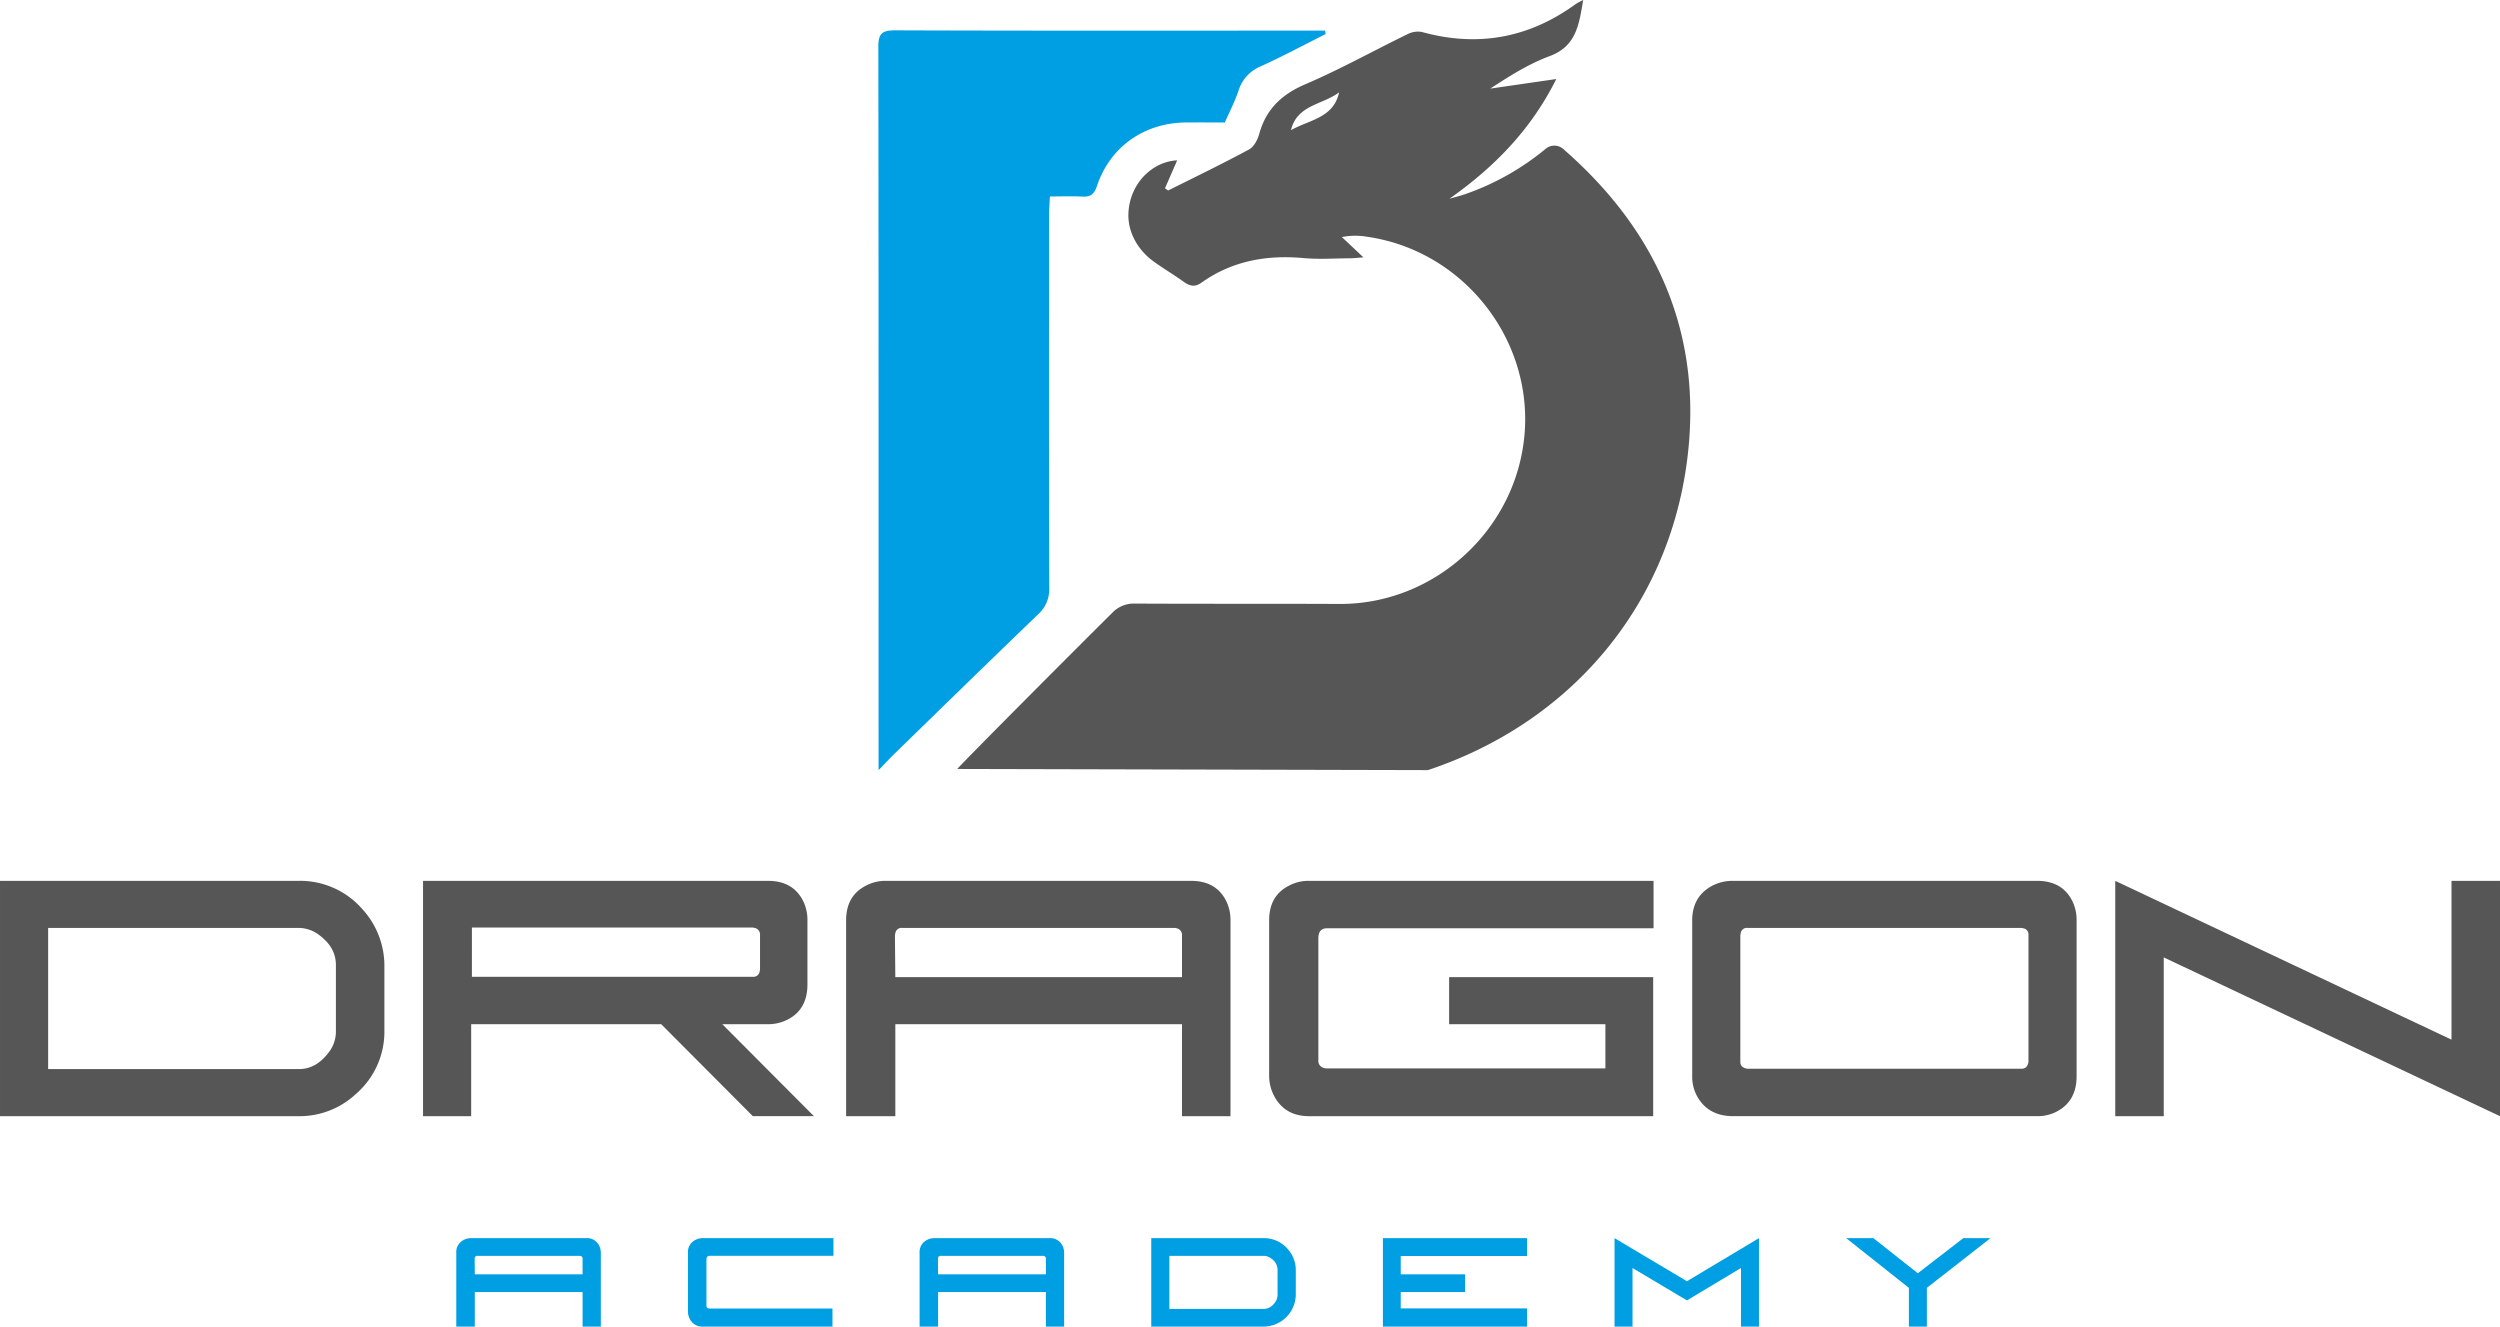
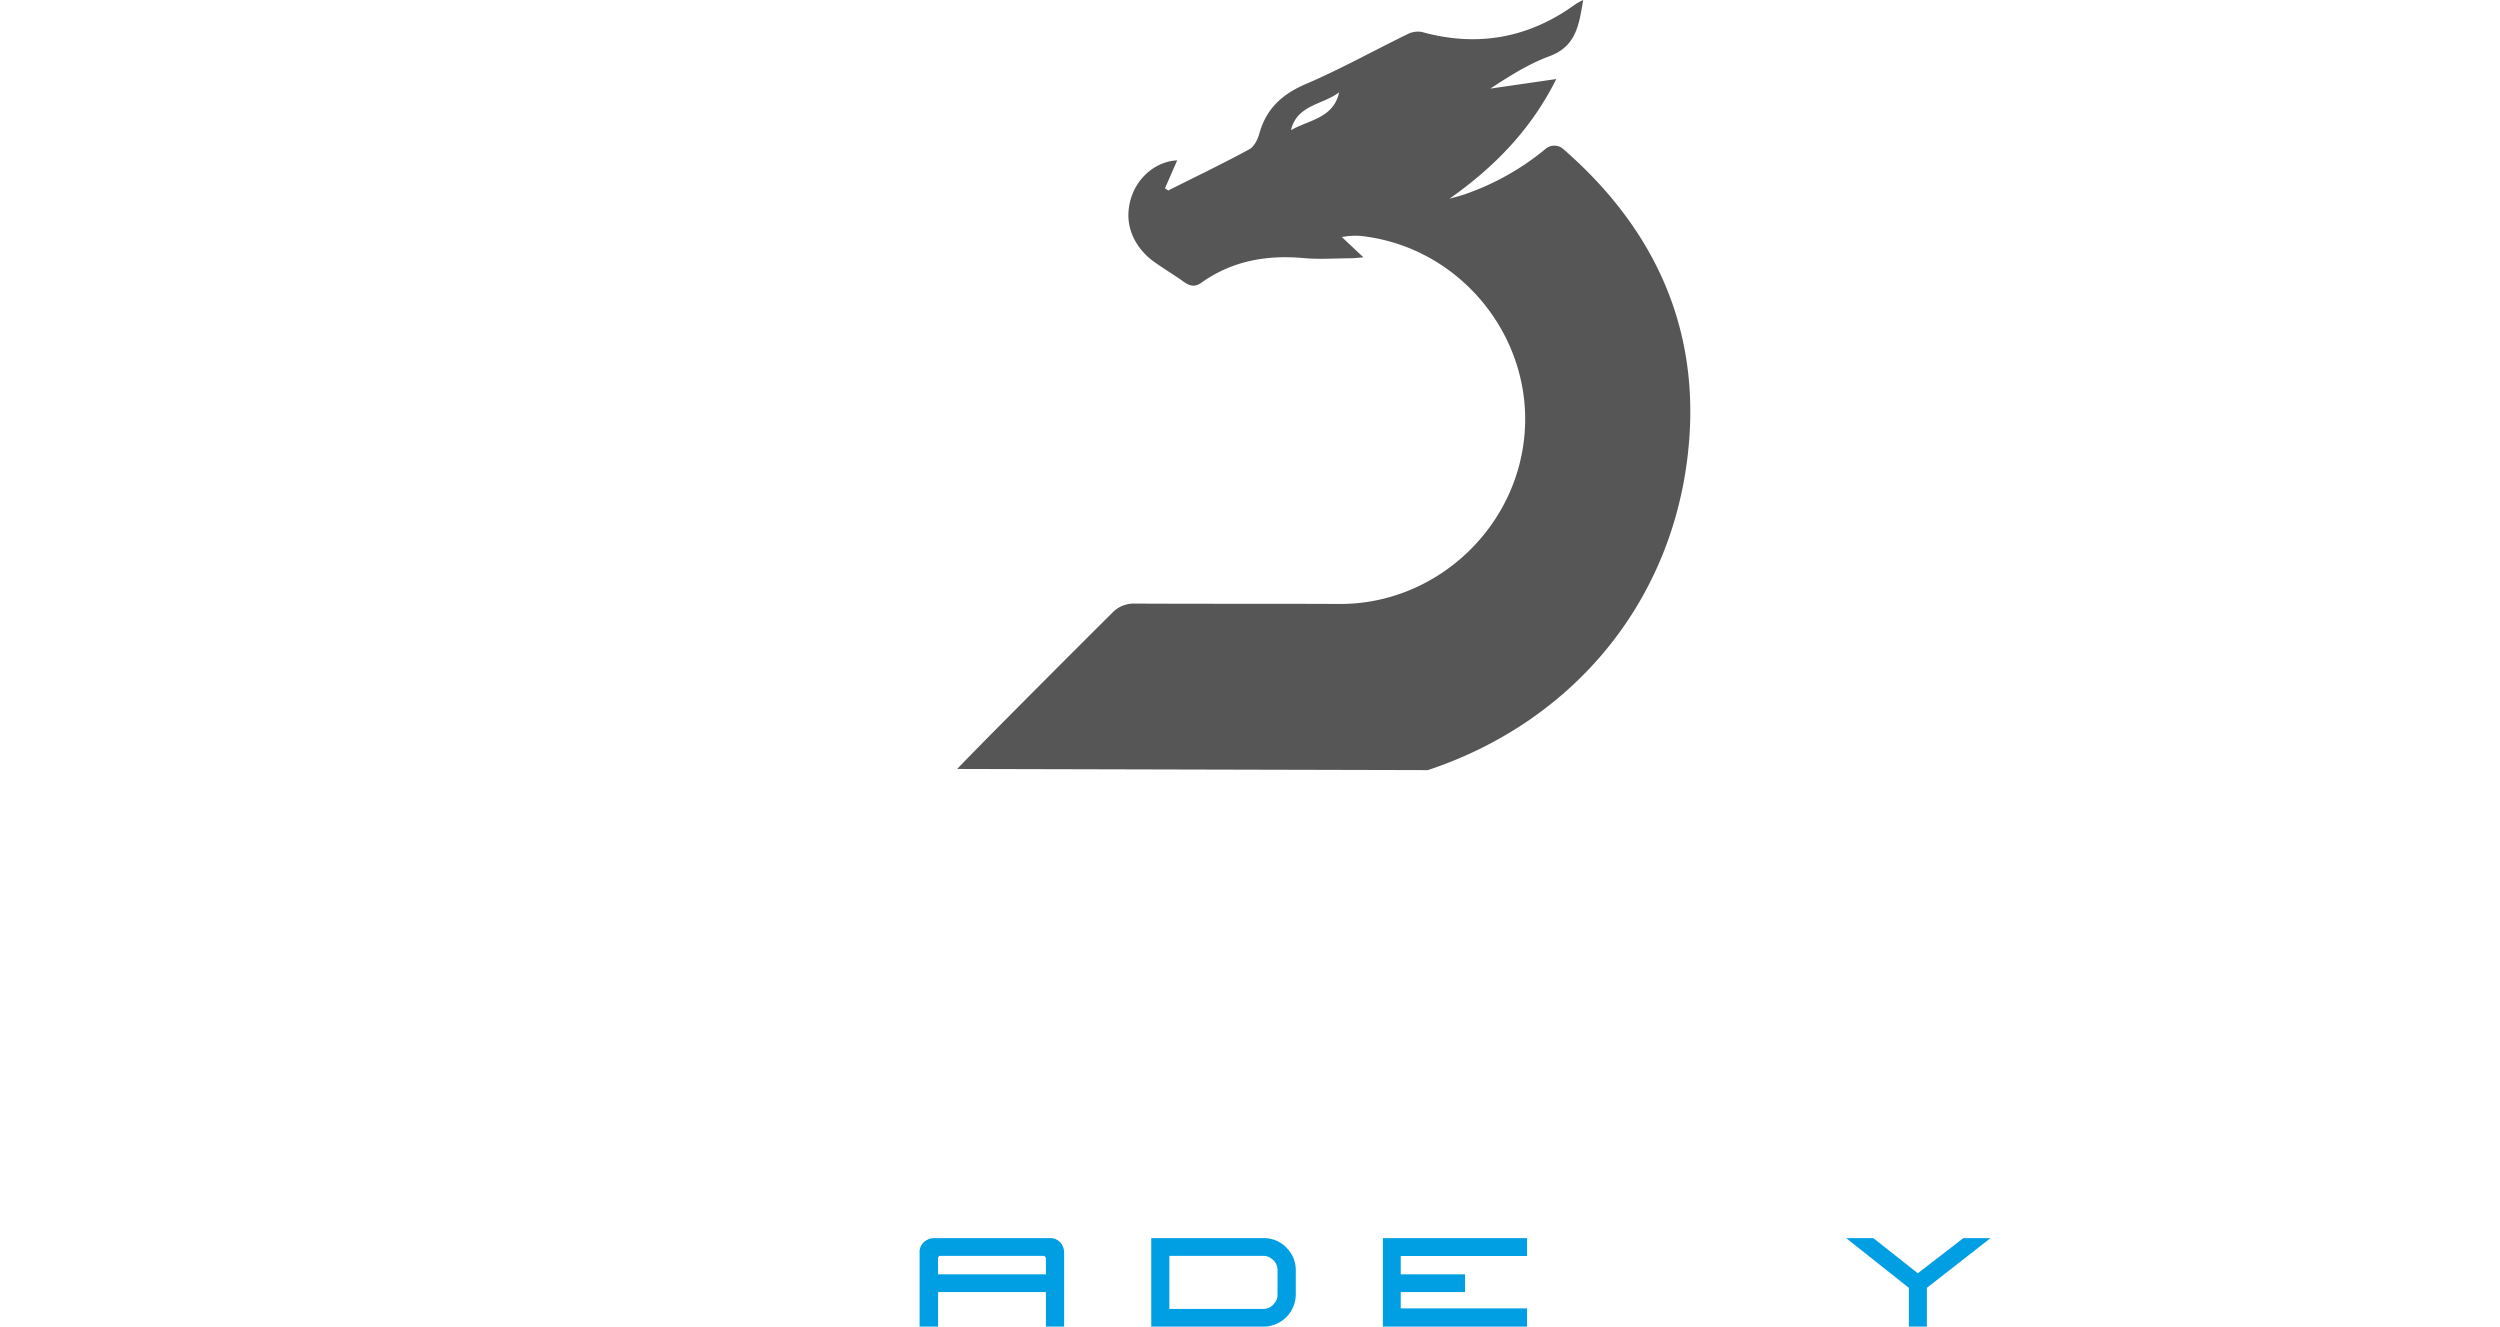
<svg xmlns="http://www.w3.org/2000/svg" width="264.936mm" height="140.588mm" viewBox="0 0 751 398.518">
  <defs>
    <style>.a0018947-1afd-4a12-88bd-fe4aa3548870{fill:#009EE2;}.f8788617-5648-4e4a-8e2f-3a13e82979e7{fill:#575656;}</style>
  </defs>
  <g id="a52e8184-895b-48c5-bfe9-4df815bb4f70" data-name="Layer 2">
    <g id="b8e6412a-bb7d-4d5b-89e7-0d01bd1d80a9" data-name="Ebene 1">
-       <path class="a0018947-1afd-4a12-88bd-fe4aa3548870" d="M263.922,231.34c-.008-70.558.032-146.612-.073-217.161-.008-3.89.923-5.081,4.967-5.065,41.469.154,82.93.089,124.4.082h4.838l.178,1.028c-6.458,3.241-12.827,6.653-19.39,9.651a11.6,11.6,0,0,0-6.8,7.389c-1.062,3.193-2.65,6.215-4.1,9.521-3.913,0-7.811-.016-11.716.008-12.5.1-22.785,7.309-26.707,19.106-.835,2.48-1.953,3.3-4.408,3.16-3.1-.17-6.214-.04-9.715-.04-.105,2.171-.26,3.929-.26,5.7-.015,37.288-.064,74.577.066,111.866a10.194,10.194,0,0,1-3.5,8.1c-14.665,14.091-29.2,28.319-43.787,42.5" />
      <path class="f8788617-5648-4e4a-8e2f-3a13e82979e7" d="M469.53,44.7a4.047,4.047,0,0,0-5.247.032,77.867,77.867,0,0,1-24.038,13.554c-1.588.558-3.218.948-4.829,1.417,13.441-9.486,24.476-20.691,32.092-35.962l0,0c-7.113,1.03-13.471,1.961-19.829,2.876,5.753-3.759,11.529-7.422,17.794-9.739,8.1-2.99,8.862-9.553,10.118-16.87a20.861,20.861,0,0,0-2.17,1.151Q452.306,16.586,427.11,9.6a6.869,6.869,0,0,0-4.36.7c-10.184,4.96-20.126,10.51-30.537,14.966-7.132,3.055-11.848,7.439-13.923,14.9-.477,1.759-1.587,3.922-3.054,4.716-7.988,4.319-16.18,8.265-24.308,12.34l-.972-.649c1.241-2.843,2.479-5.679,3.67-8.409-7.557.379-14.277,7.04-14.648,15.9-.239,5.7,2.84,11.01,7.446,14.386,2.971,2.177,6.181,4.046,9.172,6.2,1.79,1.288,3.355,1.67,5.266.3,9.23-6.588,19.584-8.427,30.717-7.423,4.659.422,9.383.082,14.083.057,1.094-.008,2.188-.154,3.913-.275-2.486-2.342-4.48-4.222-6.482-6.1a21.187,21.187,0,0,1,7.683-.073c28.318,4.108,49.2,29.956,47.263,58.436-1.986,29.024-26.716,52-55.674,51.857-20.469-.106-40.951,0-61.427-.114a8.907,8.907,0,0,0-6.88,2.845c-9.634,9.537-40.707,40.675-46.515,46.834h0l141.393.348c42.222-14.033,71.957-48.381,77.814-92.622C511.746,101,498.2,69.619,469.53,44.7ZM387.813,39.1c1.8-7.658,9.584-7.616,14.455-11.369C400.63,35.473,393.225,36.007,387.813,39.1Z" />
-       <path class="f8788617-5648-4e4a-8e2f-3a13e82979e7" d="M635.421,264.609V335.3h14.568V287.6L751,335.3V264.609H736.432v47.7ZM607.3,321.05H524.956q-2.16-.324-2.159-2.05V280.9l.108-.539a1.862,1.862,0,0,1,2.051-1.619H607.3l.432.108a1.862,1.862,0,0,1,1.618,2.05V319Q609.025,321.051,607.3,321.05Zm16.511-44.57a12.846,12.846,0,0,0-1.295-5.828q-3.021-6.042-10.576-6.043h-91.3a13.216,13.216,0,0,0-6.367,1.511q-5.936,3.237-5.936,10.36v46.836a12.29,12.29,0,0,0,1.619,6.259q3.344,5.723,10.684,5.72h91.3a12.262,12.262,0,0,0,5.936-1.4q5.934-3.129,5.935-10.576ZM397.764,320.834a2.168,2.168,0,0,1-1.727-2.374V281.876q0-3.021,2.59-3.022h98.1V264.609H393.231a12.275,12.275,0,0,0-5.935,1.4q-6.045,3.022-6.044,10.468v46.513a12.975,12.975,0,0,0,1.511,6.259Q386,335.3,393.231,335.3H496.616V293.531h-61.3v14.137h46.944v13.274H398.2Zm-44.312-41.98a2.016,2.016,0,0,1,1.619,2.159v12.518H268.953q-.109-11.547-.108-12.627l.108-.539a1.862,1.862,0,0,1,2.05-1.619h82.018Zm-87.3-14.245a12.279,12.279,0,0,0-5.936,1.4q-6.045,3.022-6.043,10.468V335.3h14.785V307.668h86.118V335.3H369.64V276.48a12.859,12.859,0,0,0-1.295-5.828q-3.023-6.042-10.576-6.043Zm-40,70.686H244.5l-27.52-27.627h13.706a12.662,12.662,0,0,0,5.935-1.4q5.934-3.019,5.936-10.576V276.48a12.859,12.859,0,0,0-1.3-5.828q-3.022-6.042-10.576-6.043h-103.6V335.3h14.461V307.668h57.088Zm-84.391-41.872V278.638h84.391l.54.108a2.017,2.017,0,0,1,1.619,2.158v10.361l-.108.539a1.863,1.863,0,0,1-2.051,1.619Zm-127.3,27.735V278.746H89.788a10.311,10.311,0,0,1,6.259,2.267q4.856,3.669,4.856,8.849v20.18a10.165,10.165,0,0,1-2.374,6.368q-3.671,4.749-8.741,4.748Zm92.485,7.446a24.744,24.744,0,0,0,8.526-19.209V290.4a25.183,25.183,0,0,0-6.691-17.374,24.769,24.769,0,0,0-19.1-8.418H0V335.3H89.679A24.79,24.79,0,0,0,106.946,328.6Z" />
-       <path class="a0018947-1afd-4a12-88bd-fe4aa3548870" d="M176.023,371.94A4.071,4.071,0,0,1,180,374.212a4.844,4.844,0,0,1,.486,2.192v22.114h-5.477V388.13H142.628v10.388h-5.559V376.4a4.036,4.036,0,0,1,2.273-3.936,4.617,4.617,0,0,1,2.231-.528Zm-1.785,5.315H143.4a.7.7,0,0,0-.771.61.661.661,0,0,0-.04.2q0,.407.04,4.748h32.381v-4.707a.759.759,0,0,0-.609-.812A.374.374,0,0,0,174.238,377.255Z" />
-       <path class="a0018947-1afd-4a12-88bd-fe4aa3548870" d="M212.218,392.188a.757.757,0,0,0,.649.852.346.346,0,0,0,.162.04h37.047v5.438H211.163a4.137,4.137,0,0,1-3.936-2.272,4.883,4.883,0,0,1-.568-2.354V376.4a4.035,4.035,0,0,1,2.272-3.936,4.618,4.618,0,0,1,2.232-.528h39.2v5.315H213.191q-.974,0-.973,1.137Z" />
      <path class="a0018947-1afd-4a12-88bd-fe4aa3548870" d="M315.2,371.94a4.071,4.071,0,0,1,3.977,2.272,4.844,4.844,0,0,1,.487,2.192v22.114h-5.478V388.13h-32.38v10.388h-5.559V376.4a4.035,4.035,0,0,1,2.272-3.936,4.617,4.617,0,0,1,2.231-.528Zm-1.785,5.315H282.578a.7.7,0,0,0-.771.61.637.637,0,0,0-.041.2q0,.407.041,4.748h32.38v-4.707a.759.759,0,0,0-.609-.812A.374.374,0,0,0,313.416,377.255Z" />
      <path class="a0018947-1afd-4a12-88bd-fe4aa3548870" d="M379.557,398.518h-33.72V371.94h33.72a9.316,9.316,0,0,1,7.181,3.165,9.471,9.471,0,0,1,2.516,6.533v7.142a9.737,9.737,0,0,1-9.7,9.738Zm.04-5.315a4.061,4.061,0,0,0,3.287-1.786,3.816,3.816,0,0,0,.892-2.394v-7.588a4.068,4.068,0,0,0-1.826-3.327,3.873,3.873,0,0,0-2.353-.853H351.274V393.2Z" />
      <path class="a0018947-1afd-4a12-88bd-fe4aa3548870" d="M420.782,388.13v4.91h37.94v5.478h-43.3V371.94h43.3V377.3h-37.94v5.519H440.1v5.315Z" />
-       <path class="a0018947-1afd-4a12-88bd-fe4aa3548870" d="M528.392,371.94v26.578h-5.4v-17.61l-16.23,9.738-16.353-9.738v17.61h-5.4V371.94l21.749,12.944Z" />
      <path class="a0018947-1afd-4a12-88bd-fe4aa3548870" d="M576.11,382.491l13.674-10.551h8.156l-19.111,14.932v11.646h-5.4V386.872L554.6,371.94h8.157Z" />
    </g>
  </g>
</svg>